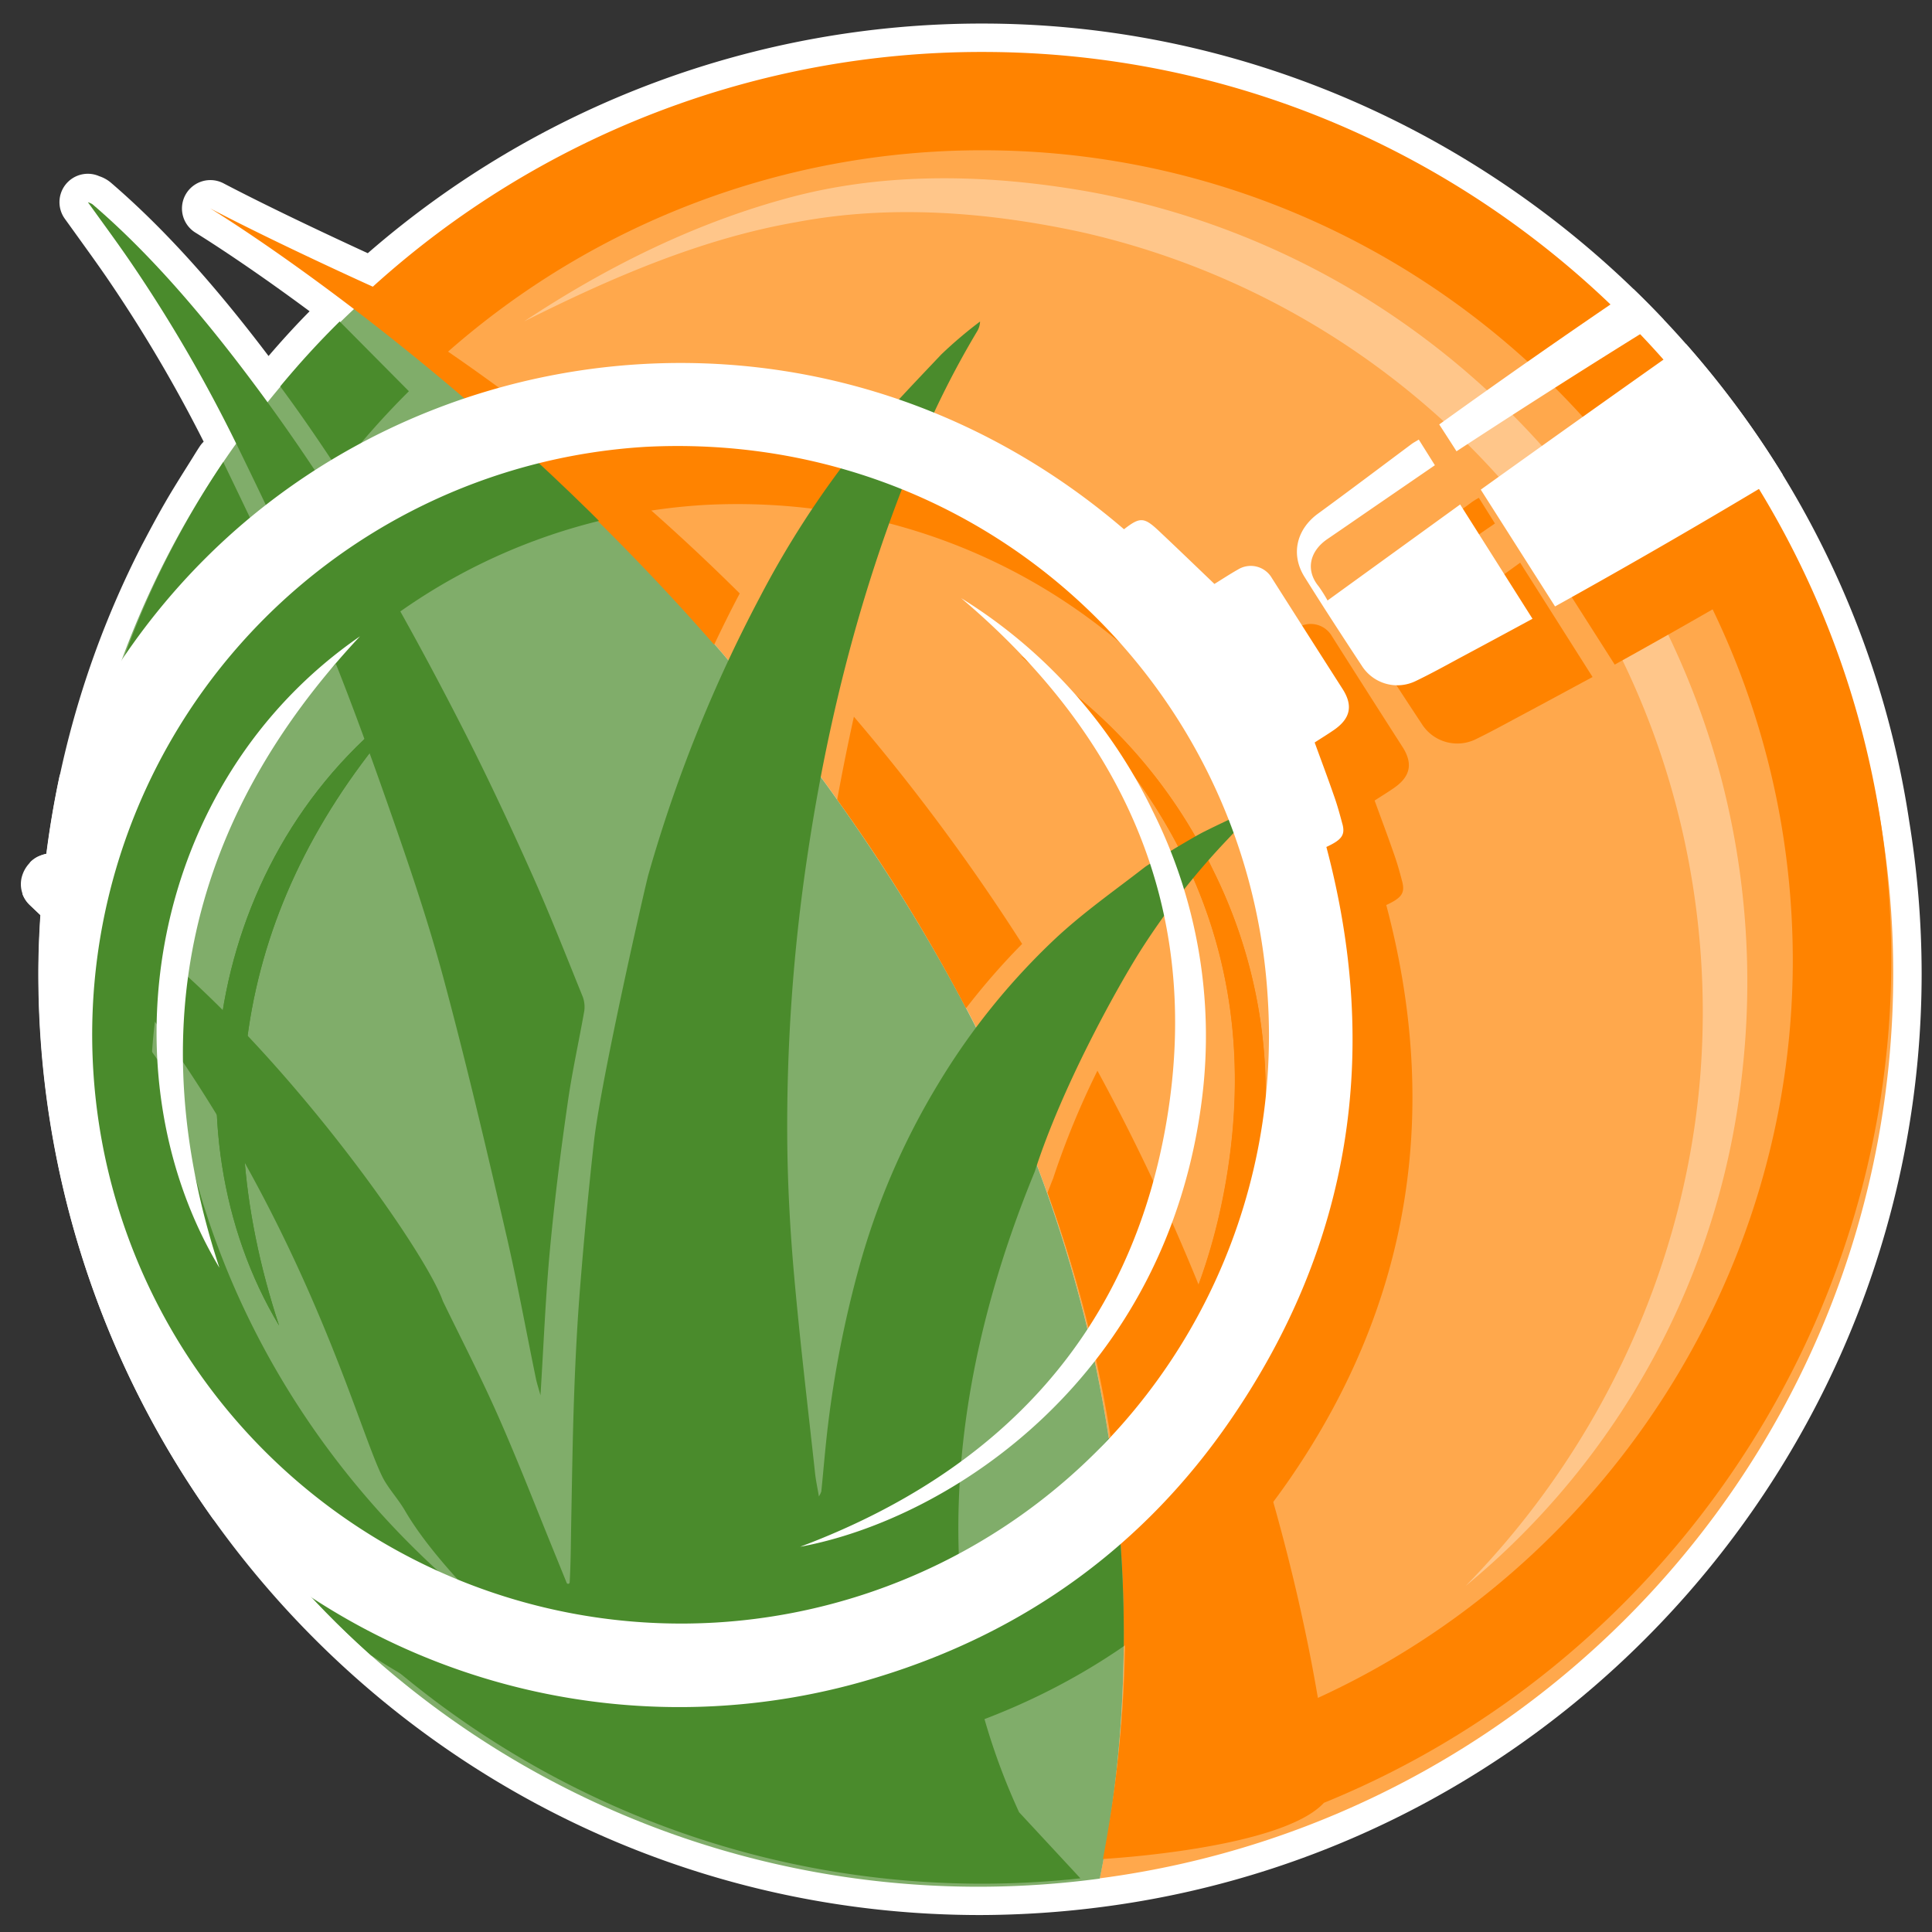
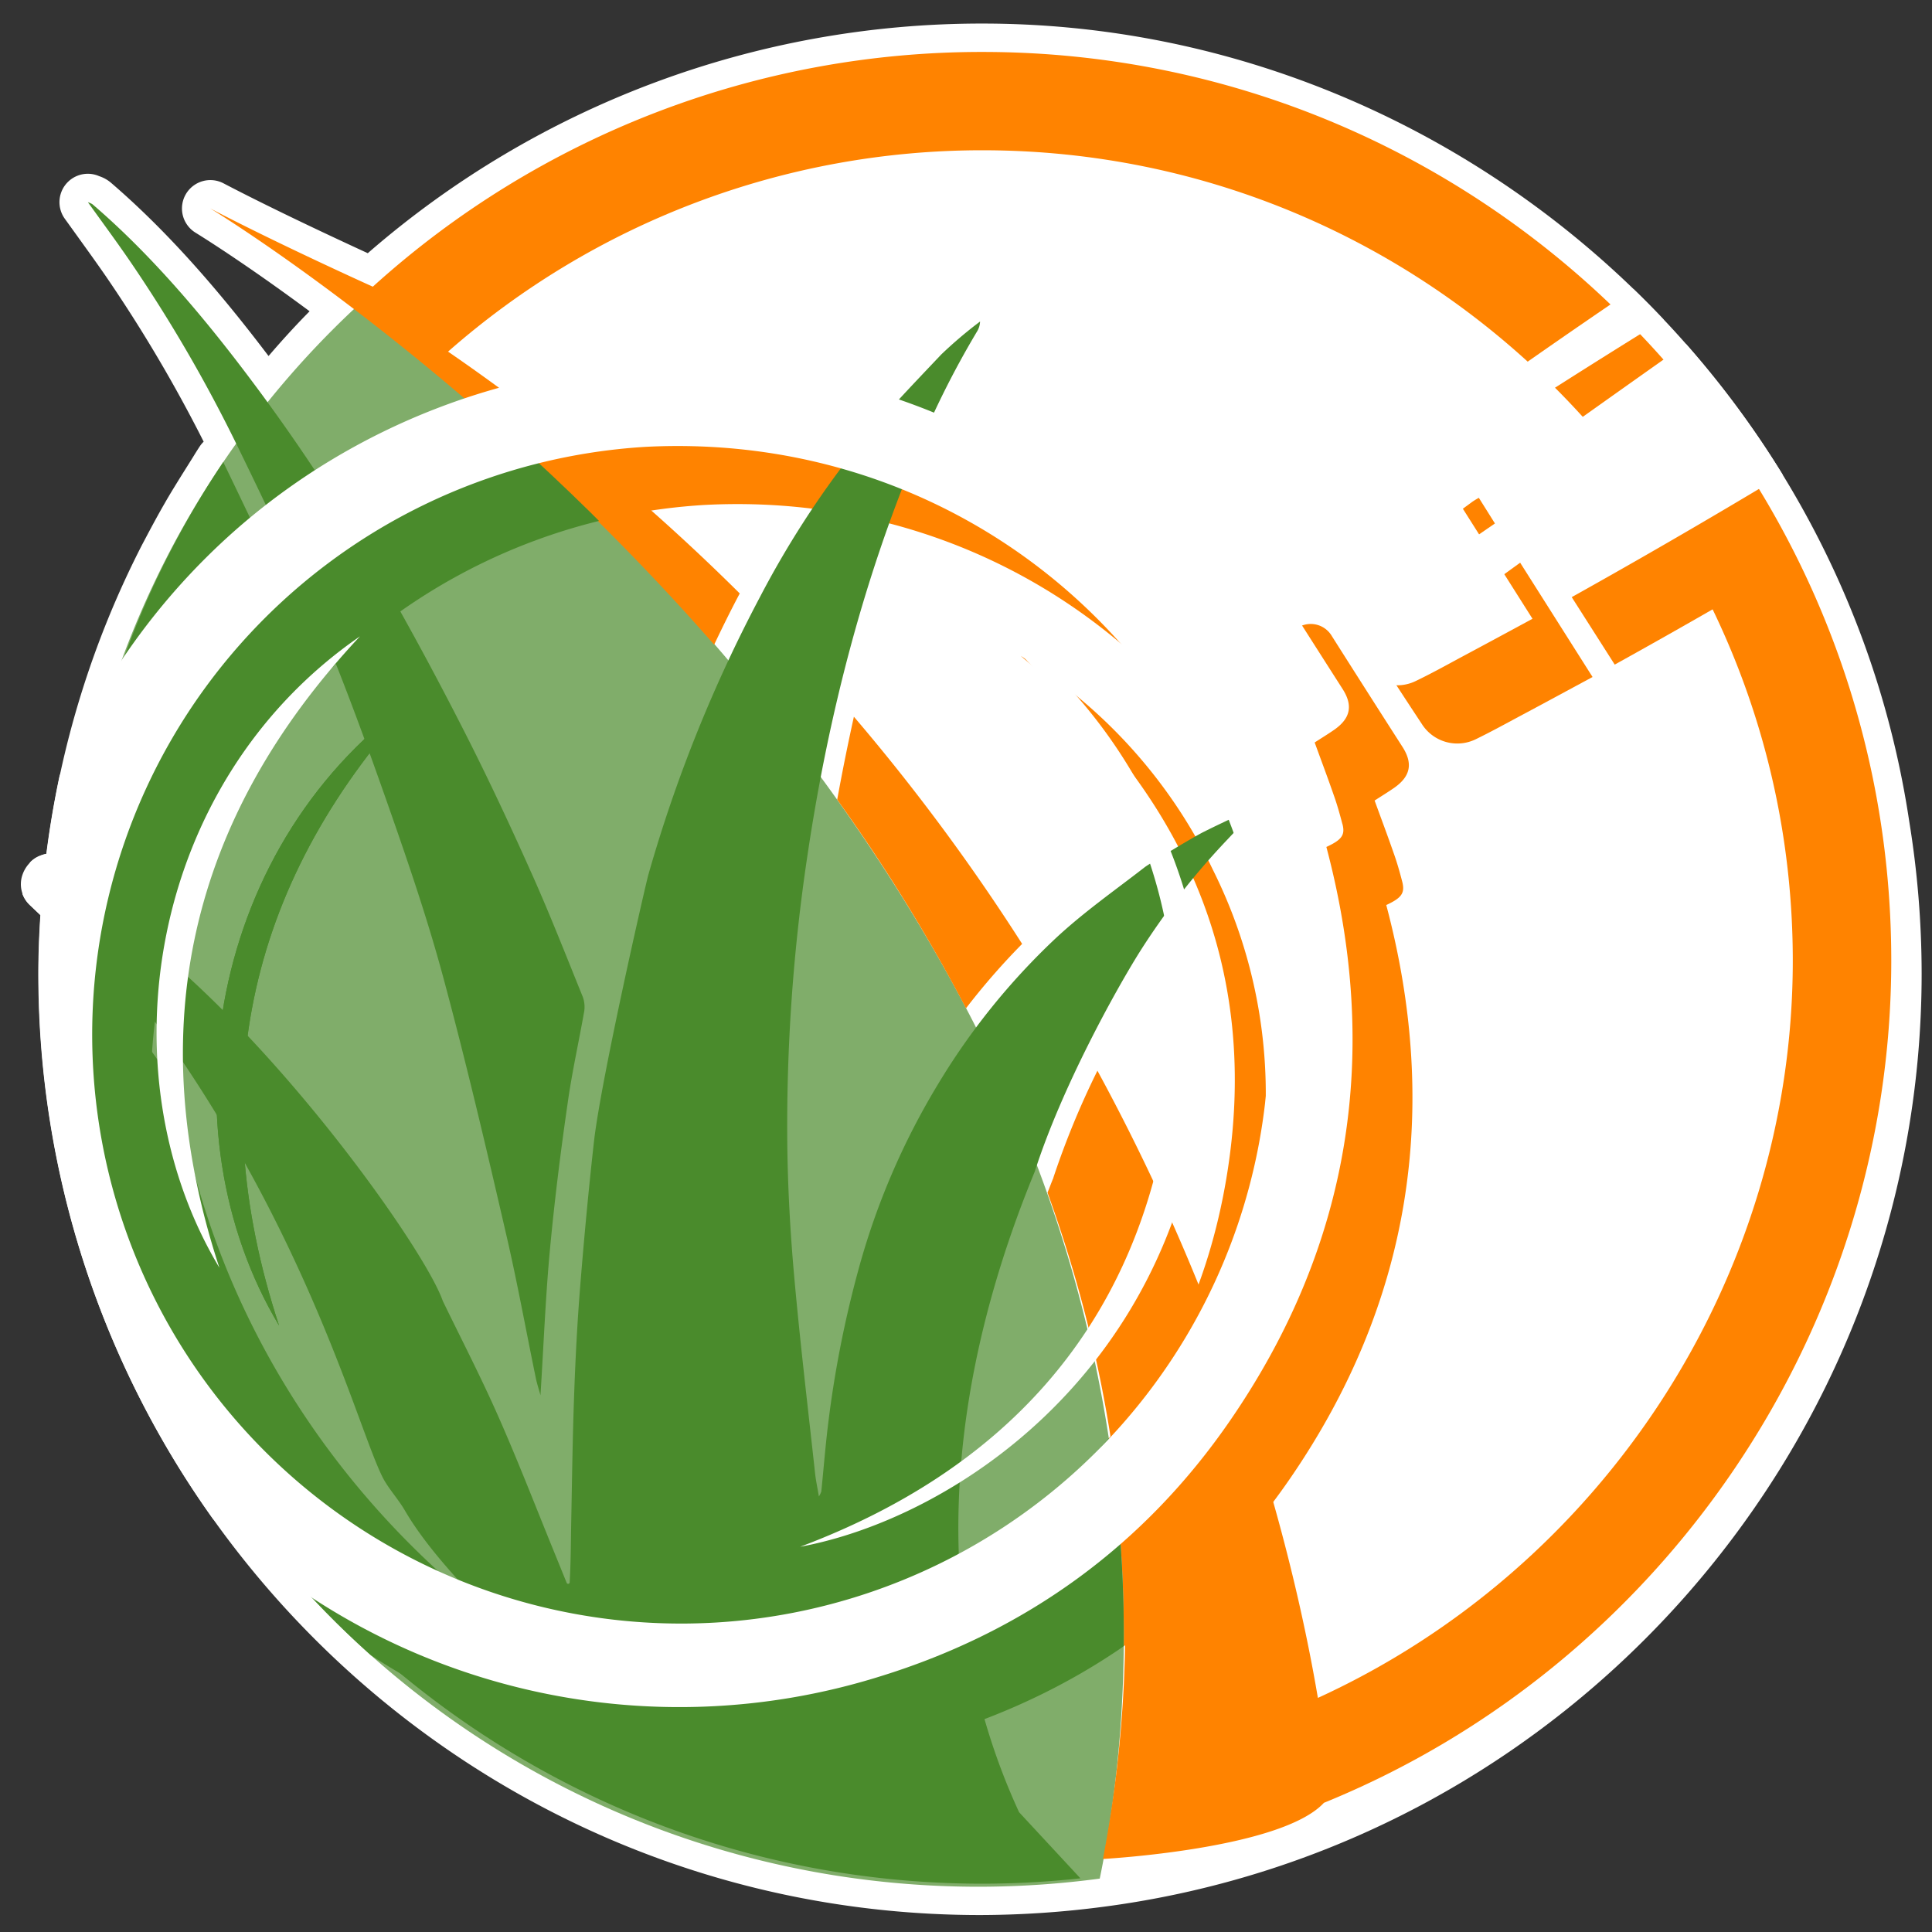
<svg xmlns="http://www.w3.org/2000/svg" id="Layer_1" data-name="Layer 1" viewBox="0 0 360 360">
  <rect x="0" y="0" width="360" height="360" fill="#333333" stroke="none" />
  <defs>
    <style>.cls-1{fill:none;}.cls-2,.cls-4{fill:#fff;}.cls-3,.cls-6{fill:#ff8300;}.cls-3,.cls-7{opacity:0.7;}.cls-4{opacity:0.35;}.cls-5{clip-path:url(#clip-path);}.cls-7,.cls-8{fill:#4a8b2c;}.cls-9{clip-path:url(#clip-path-2);}</style>
    <clipPath id="clip-path">
      <path class="cls-1" d="M182.62,11.24A169.52,169.52,0,0,0,66.08,57.47C96.36,80.44,145.58,124,178.52,185c38.84,71.9,32.31,136.55,26.4,165,83.43-10.93,147.86-82.24,147.86-168.66A170.15,170.15,0,0,0,182.62,11.24Z" />
    </clipPath>
    <clipPath id="clip-path-2">
      <path class="cls-1" d="M66.08,57.47A170,170,0,0,0,204.92,350.05c5.91-28.49,12.44-93.14-26.4-165C145.58,124,96.36,80.44,66.08,57.47Z" />
    </clipPath>
  </defs>
  <path class="cls-2" d="M182.63,356.84c-96.75,0-175.45-78.7-175.45-175.45,0-3.39.12-6.89.38-10.87l-2-1.9a5.31,5.31,0,0,1-1.4-5.54,6,6,0,0,1,2.94-3.46,7.84,7.84,0,0,1,1.57-.53,173.49,173.49,0,0,1,17.82-57.61l.43-.81c1.37-2.6,2.55-4.78,3.79-6.93,1-1.75,2.08-3.49,3.16-5.23l2-3.19c.45-.73.9-1.46,1.37-2.17a5.42,5.42,0,0,1,.71-.85A267.93,267.93,0,0,0,20,51.88c-1.71-2.5-3.47-4.93-5.28-7.45l-2.65-3.68a5.29,5.29,0,0,1,4.3-8.37,5.24,5.24,0,0,1,2.12.45,6.45,6.45,0,0,1,2.21,1.24c9.51,8.18,18.93,18.52,29.34,32.27,2.46-2.87,5-5.66,7.65-8.34C44.89,48.51,36.51,43.41,36.42,43.35a5.29,5.29,0,0,1,5.19-9.21C51,39.06,63,44.63,68.53,47.18A174.25,174.25,0,0,1,183.06,4.39c85.76,0,160,63.91,172.7,148.67a177.17,177.17,0,0,1,2.31,28.33c0,87.76-65.54,162.52-152.46,173.91A178.81,178.81,0,0,1,182.63,356.84Z" />
-   <path class="cls-3" d="M182.62,11.24A169.52,169.52,0,0,0,66.08,57.47C96.36,80.44,145.58,124,178.52,185c38.84,71.9,32.31,136.55,26.4,165,83.43-10.93,147.86-82.24,147.86-168.66A170.15,170.15,0,0,0,182.62,11.24Z" />
  <path class="cls-4" d="M97.68,59.88c15.18-10.06,31.78-18.38,49.76-23.15s37.19-4.25,55.52-1a149,149,0,0,1,52.11,20.19,150.69,150.69,0,0,1,65.52,88.61,150.44,150.44,0,0,1,4,55.74,143.9,143.9,0,0,1-51.5,95.26c25.58-26.06,41.21-60.57,43.8-96s-7.5-71.42-28.64-99.64a148.34,148.34,0,0,0-86.84-56.66c-17.3-3.73-35.45-5.17-53-1.84C130.79,44.44,113.94,51.72,97.68,59.88Z" />
  <g class="cls-5">
    <path class="cls-6" d="M54.75,109.79C12.7,147-2.52,212.14,30.08,267.61a125.17,125.17,0,0,0,145.08,55.58c27.14-8.39,49.23-24.37,65.3-47.8,22.43-32.68,28-68.51,17.85-106.75,2.85-1.32,3.49-2.21,3-4.26-.48-1.86-1-3.71-1.66-5.53-1.12-3.23-2.33-6.43-3.51-9.68,1.28-.83,2.51-1.58,3.69-2.4,3-2.12,3.47-4.51,1.52-7.57q-6.62-10.32-13.17-20.66a4.56,4.56,0,0,0-6.28-1.63c-1.59.9-3.11,1.91-4.43,2.72-3.56-3.4-6.92-6.64-10.32-9.85-2.8-2.64-3.54-2.66-6.53-.34C169.73,65.81,99.34,70.38,54.75,109.79Zm192.59,86.86A109.75,109.75,0,1,1,131.46,94.08C193.67,90.92,243.75,137.82,247.34,196.65Z" />
    <path class="cls-6" d="M404.05,9.4c7.64,12,15.1,23.76,22.68,35.67a1405.87,1405.87,0,0,1-125.85,78.77L287,102.06c36-25.79,72.09-51.29,109-75.55Q338.12,58.64,282.53,94.87c-1.1-1.69-2.13-3.27-3.22-5A1410.45,1410.45,0,0,1,404.05,9.4Z" />
    <path class="cls-6" d="M296.75,126.15c-4.72,2.54-9.24,5-13.77,7.41-2.66,1.43-5.31,2.88-8,4.19a7.82,7.82,0,0,1-10-2.78c-3.63-5.5-7.23-11-10.72-16.62-2.61-4.16-1.5-8.83,2.49-11.77,5.85-4.31,11.65-8.7,17.48-13a14.67,14.67,0,0,1,1.33-.82l3,4.78-9.83,6.75c-3.4,2.34-6.78,4.7-10.19,7s-4.11,5.79-1.62,8.84a27.23,27.23,0,0,1,1.64,2.61l24.7-17.89Z" />
-     <path class="cls-6" d="M160.21,299c28.15-5.21,68.56-31.79,74.92-83.79A93.33,93.33,0,0,0,226,162.06a95.18,95.18,0,0,0-35.76-39.79c30.27,25.57,44.95,57.88,38.3,97.37S197.53,285,160.21,299Z" />
    <path class="cls-6" d="M78.2,129.38C38.68,156.63,30.28,210.78,52,247,37.43,202.7,46.33,163.41,78.2,129.38Z" />
    <path class="cls-6" d="M160.21,299c37.32-14,61.65-39.88,68.3-79.4s-8-71.8-38.3-97.37A95.18,95.18,0,0,1,226,162.06a93.33,93.33,0,0,1,9.16,53.19C228.77,267.25,188.36,293.83,160.21,299Z" />
    <path class="cls-6" d="M78.2,129.38C46.33,163.41,37.43,202.7,52,247,30.28,210.78,38.68,156.63,78.2,129.38Z" />
  </g>
  <path class="cls-7" d="M66.08,57.47A170,170,0,0,0,204.92,350.05c5.91-28.49,12.44-93.14-26.4-165C145.58,124,96.36,80.44,66.08,57.47Z" />
  <path class="cls-6" d="M156,149a327.78,327.78,0,0,1,24,38.88,129.29,129.29,0,0,1,10.46-12,381.63,381.63,0,0,0-31.35-42.33Q157.43,141.15,156,149Z" />
  <path class="cls-6" d="M183.06,9.68A169,169,0,0,0,69.47,53.42S52.11,45.6,39.16,38.83c0,0,48.59,29.42,93.91,81.3,1.54-3.24,3.12-6.44,4.77-9.55A393.85,393.85,0,0,0,83.49,65.52,150.63,150.63,0,0,1,183.06,28c83.28,0,151,67.75,151,151,0,59.33-35.55,113.14-88.49,137.38-4-23.58-14.44-67.86-41.08-116.87a155.05,155.05,0,0,0-8.2,19.9c0,.1-.07.2-.1.29-.36.86-.65,1.68-1,2.53,13.37,37,19,78.66,10.33,124.16,0,0,33.16-1.8,41.17-10.46C309.67,310.31,352.41,248,352.41,179,352.41,85.65,276.44,9.68,183.06,9.68Z" />
  <path class="cls-8" d="M100.71,260c.59-9.34.94-18.29,1.75-27,.86-9.25,2-18.36,3.31-27.4.82-5.86,2.09-11.46,3.1-17.22a5.52,5.52,0,0,0-.27-2.61c-3.13-7.72-6.18-15.52-9.53-23-3.89-8.71-7.91-17.31-12.14-25.66q-6.86-13.53-14.19-26.48A364.91,364.91,0,0,0,49.4,74.33C39.35,60.61,28.82,48,17.23,38.06a3.5,3.5,0,0,0-.85-.38c2.8,3.91,5.45,7.48,8,11.22A274.21,274.21,0,0,1,44.26,83.16c5.34,10.94,10.62,22,15.43,33.44,4.59,10.93,8.72,22.3,12.72,33.7,3.66,10.45,7.27,21,10.2,31.87,4.24,15.75,8,31.74,11.68,47.71,2.06,8.84,3.68,17.82,5.52,26.74C100,257.64,100.34,258.64,100.71,260Z" />
  <path class="cls-8" d="M233.12,150.83c-3,1.37-5.91,2.72-8.83,4.18-2.17,1.09-10.25,6-11,6.59-5.66,4.4-11.48,8.44-16.85,13.49A127.16,127.16,0,0,0,174.8,202a135.06,135.06,0,0,0-14.92,34.87,201.07,201.07,0,0,0-5.59,28.64c-.5,4.09-.83,8.27-1.25,12.4a4.34,4.34,0,0,1-.45.93c-.28-1.67-.57-3-.71-4.29-1.34-12.3-2.82-24.61-3.91-36.91-.73-8.19-1.18-16.41-1.27-24.52a339.16,339.16,0,0,1,3.75-53.68q6-40.38,19.89-74a167.58,167.58,0,0,1,11.8-23.81,3.79,3.79,0,0,0,.48-1.72,79.65,79.65,0,0,0-7.23,6.14c-5.56,5.88-11.18,11.68-16.4,18.2a175.3,175.3,0,0,0-17.42,27.07,266,266,0,0,0-20.77,51.72c-.44,1.52-8.69,37.45-10.11,49.55-1,8.94-1.85,18-2.58,27.11-.54,6.69-.89,13.47-1.13,20.27-.29,8-.39,16-.55,24.08-.06,3.57-.07,7.15-.28,10.82a.29.29,0,0,1-.55.09l-2.16-5.32c-3.49-8.54-6.84-17.22-10.53-25.58-3.26-7.4-6.91-14.45-10.4-21.64v0C79,232.23,46.81,186.94,18.27,168.93l-.63-.39a62.17,62.17,0,0,0-8.28-4.43c-.07.22-.15.43-.22.64,1,1,2.08,2,3.13,2.93.39.35.72.72,1.09,1.08,5.83,5.72,9.07,11.88,13.83,19.12h0c.7,1.06,1.43,2.15,2.21,3.26l.08.12c28,38.94,37.19,74.81,41.81,84,1,2,2.9,4.05,4.13,6.16,3.63,6.24,9.74,13.08,17,20.36C61.19,277.88,39,242.69,32.92,202.83c-2-3.13-4.17-6.28-6.46-9.45-2.07-3-3.79-5.71-5.45-8.35a85.48,85.48,0,0,0-7.94-11.28c-.1,2.33-.18,4.68-.18,7C12.89,274.64,89.25,351,183.11,351a172.27,172.27,0,0,0,18.21-1l-11.43-12.32c-8.34-18.15-22-58.78,2.93-119.39,5-15.61,15-33.67,19.56-40.94a136,136,0,0,1,16.41-21c1.56-1.68,3.18-3.25,4.67-5.16A.28.28,0,0,0,233.12,150.83Z" />
  <path class="cls-8" d="M51,105.86C48.08,99.58,45,93.13,41.6,86.1a168.26,168.26,0,0,0-27.69,76.17,93.34,93.34,0,0,1,17.47,11.66A150.66,150.66,0,0,1,51,105.86Z" />
-   <path class="cls-8" d="M63.09,87.71A153.5,153.5,0,0,1,76.19,72.9l-12.9-13C59.38,63.75,55.7,67.79,52.22,72a2.43,2.43,0,0,0,.14.2C56.05,77.19,59.62,82.4,63.09,87.71Z" />
  <g class="cls-9">
    <path class="cls-8" d="M54.75,109.79C12.7,147-2.52,212.14,30.08,267.61a125.17,125.17,0,0,0,145.08,55.58c27.14-8.39,49.23-24.37,65.3-47.8,22.43-32.68,28-68.51,17.85-106.75,2.85-1.32,3.49-2.21,3-4.26-.48-1.86-1-3.71-1.66-5.53-1.12-3.23-2.33-6.43-3.51-9.68,1.28-.83,2.51-1.58,3.69-2.4,3-2.12,3.47-4.51,1.52-7.57q-6.62-10.32-13.17-20.66a4.56,4.56,0,0,0-6.28-1.63c-1.59.9-3.11,1.91-4.43,2.72-3.56-3.4-6.92-6.64-10.32-9.85-2.8-2.64-3.54-2.66-6.53-.34C169.73,65.81,99.34,70.38,54.75,109.79Zm192.59,86.86A109.75,109.75,0,1,1,131.46,94.08C193.67,90.92,243.75,137.82,247.34,196.65Z" />
    <path class="cls-8" d="M404.05,9.4c7.64,12,15.1,23.76,22.68,35.67a1405.87,1405.87,0,0,1-125.85,78.77L287,102.06c36-25.79,72.09-51.29,109-75.55Q338.12,58.64,282.53,94.87c-1.1-1.69-2.13-3.27-3.22-5A1410.45,1410.45,0,0,1,404.05,9.4Z" />
    <path class="cls-8" d="M296.75,126.15c-4.72,2.54-9.24,5-13.77,7.41-2.66,1.43-5.31,2.88-8,4.19a7.82,7.82,0,0,1-10-2.78c-3.63-5.5-7.23-11-10.72-16.62-2.61-4.16-1.5-8.83,2.49-11.77,5.85-4.31,11.65-8.7,17.48-13a14.67,14.67,0,0,1,1.33-.82l3,4.78-9.83,6.75c-3.4,2.34-6.78,4.7-10.19,7s-4.11,5.79-1.62,8.84a27.23,27.23,0,0,1,1.64,2.61l24.7-17.89Z" />
    <path class="cls-8" d="M160.21,299c28.15-5.21,68.56-31.79,74.92-83.79A93.33,93.33,0,0,0,226,162.06a95.18,95.18,0,0,0-35.76-39.79c30.27,25.57,44.95,57.88,38.3,97.37S197.53,285,160.21,299Z" />
    <path class="cls-8" d="M78.2,129.38C38.68,156.63,30.28,210.78,52,247,37.43,202.7,46.33,163.41,78.2,129.38Z" />
    <path class="cls-8" d="M160.21,299c37.32-14,61.65-39.88,68.3-79.4s-8-71.8-38.3-97.37A95.18,95.18,0,0,1,226,162.06a93.33,93.33,0,0,1,9.16,53.19C228.77,267.25,188.36,293.83,160.21,299Z" />
    <path class="cls-8" d="M78.2,129.38C46.33,163.41,37.43,202.7,52,247,30.28,210.78,38.68,156.63,78.2,129.38Z" />
  </g>
  <path class="cls-2" d="M40.88,236.22c-14.57-44.34-5.67-83.63,26.2-117.65C27.56,145.82,19.15,200,40.88,236.22ZM179.09,111.45c30.26,25.58,44.95,57.89,38.3,97.37s-31,65.39-68.3,79.4c28.14-5.21,68.56-31.78,74.92-83.79a93.5,93.5,0,0,0-9.16-53.19A95.25,95.25,0,0,0,179.09,111.45ZM310,59.55q-2.76-2.92-5.65-5.71-18.25,12.35-36.17,25.25c1.09,1.69,2.12,3.27,3.22,5Q290.58,71.54,310,59.55Zm4.13,4.52Q295,77.57,275.92,91.24L289.76,113q21.47-11.92,42.42-24.55A176.35,176.35,0,0,0,314.14,64.07Zm-66.76,47.82a27.23,27.23,0,0,0-1.64-2.61c-2.49-3-1.74-6.55,1.62-8.84s6.79-4.67,10.19-7l9.83-6.75-3-4.78c-.53.33-.95.54-1.33.82-5.82,4.34-11.63,8.73-17.48,13-4,2.94-5.09,7.61-2.48,11.77,3.49,5.59,7.09,11.12,10.72,16.63a7.83,7.83,0,0,0,10,2.77c2.72-1.31,5.37-2.76,8-4.19,4.53-2.42,9.05-4.86,13.76-7.41L272.08,94Zm2.77,41.67c-.49-1.86-1-3.71-1.66-5.53-1.12-3.23-2.33-6.43-3.51-9.68,1.28-.83,2.51-1.58,3.69-2.4,3-2.12,3.47-4.51,1.51-7.57q-6.6-10.32-13.17-20.66a4.55,4.55,0,0,0-6.27-1.63c-1.59.9-3.12,1.91-4.44,2.72-3.55-3.4-6.91-6.64-10.32-9.85-2.8-2.64-3.54-2.66-6.53-.34C158.61,55,88.22,59.56,43.62,99A125.34,125.34,0,0,0,11.1,144.56q-1.53,7.19-2.47,14.53a7.84,7.84,0,0,0-1.57.53,4.78,4.78,0,0,0-1.46,1.07c-.52,1.94-1,3.91-1.42,5.88a5.41,5.41,0,0,0,1.34,2.05l2,1.9c-.26,4-.38,7.48-.38,10.87A174.5,174.5,0,0,0,39.67,283,125.18,125.18,0,0,0,164,312.37c27.14-8.38,49.22-24.37,65.3-47.8,22.43-32.67,28-68.5,17.85-106.75C250,156.5,250.68,155.61,250.15,153.56ZM133.48,302.33A109.73,109.73,0,1,1,120.34,83.26C182.55,80.1,232.63,127,236.22,185.83A109.56,109.56,0,0,1,133.48,302.33Z" />
</svg>